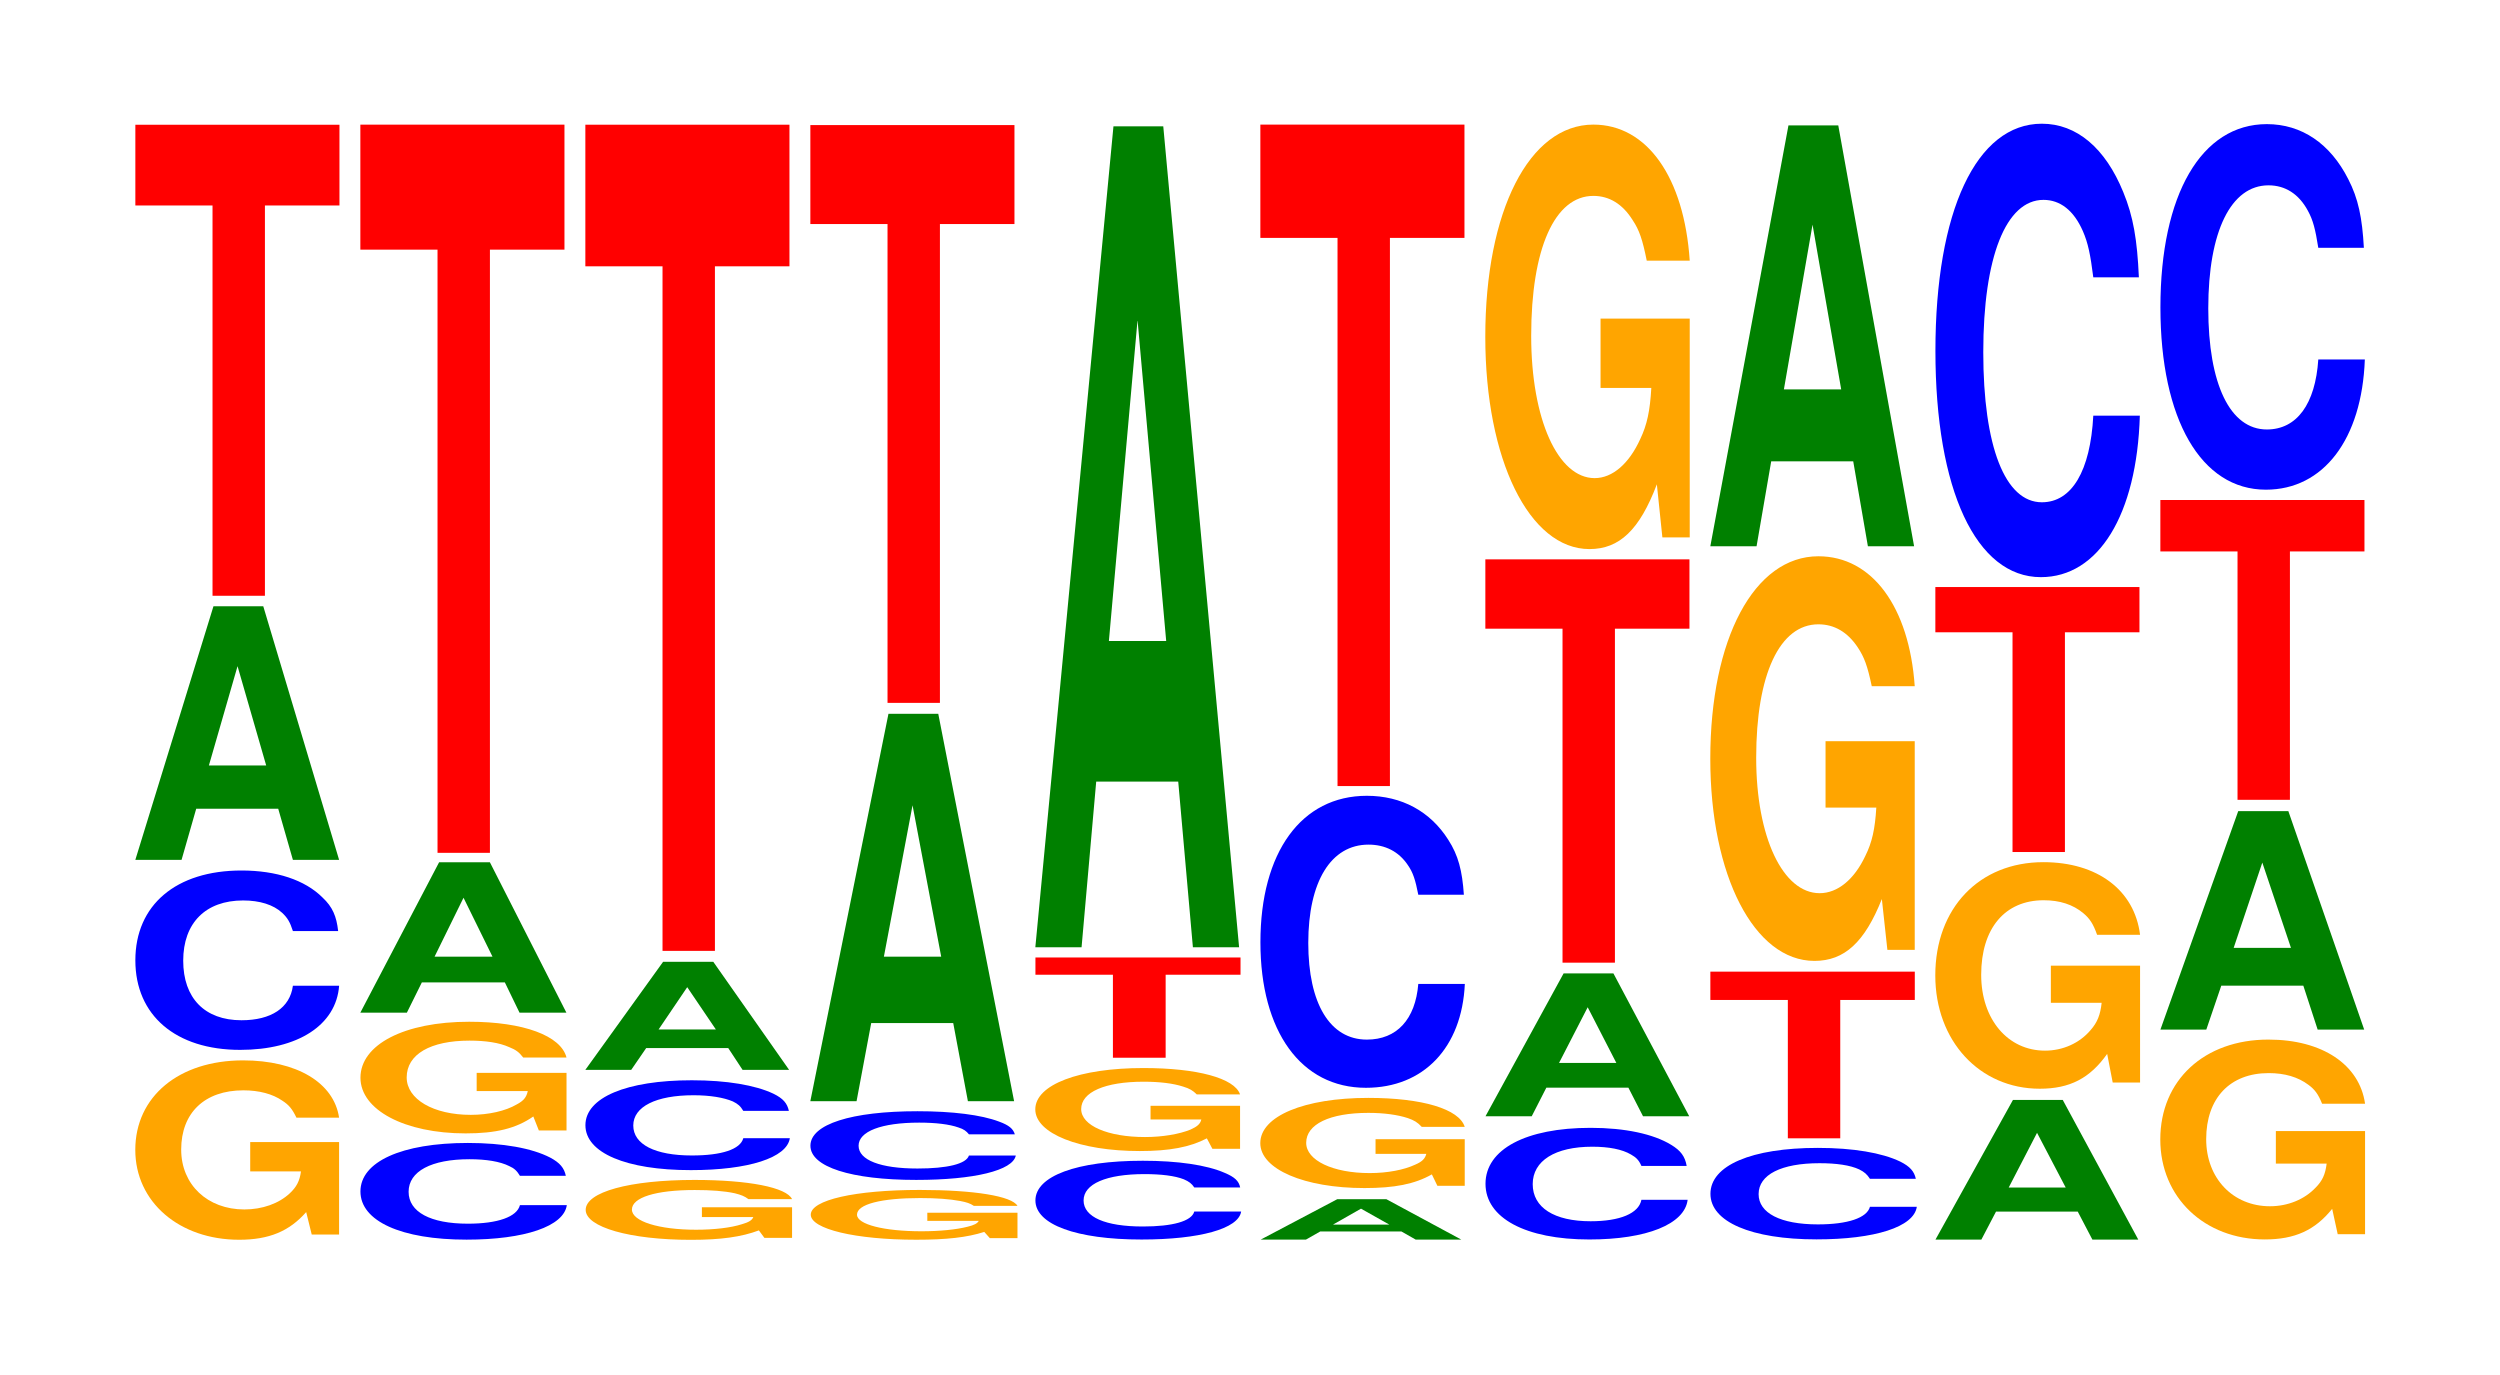
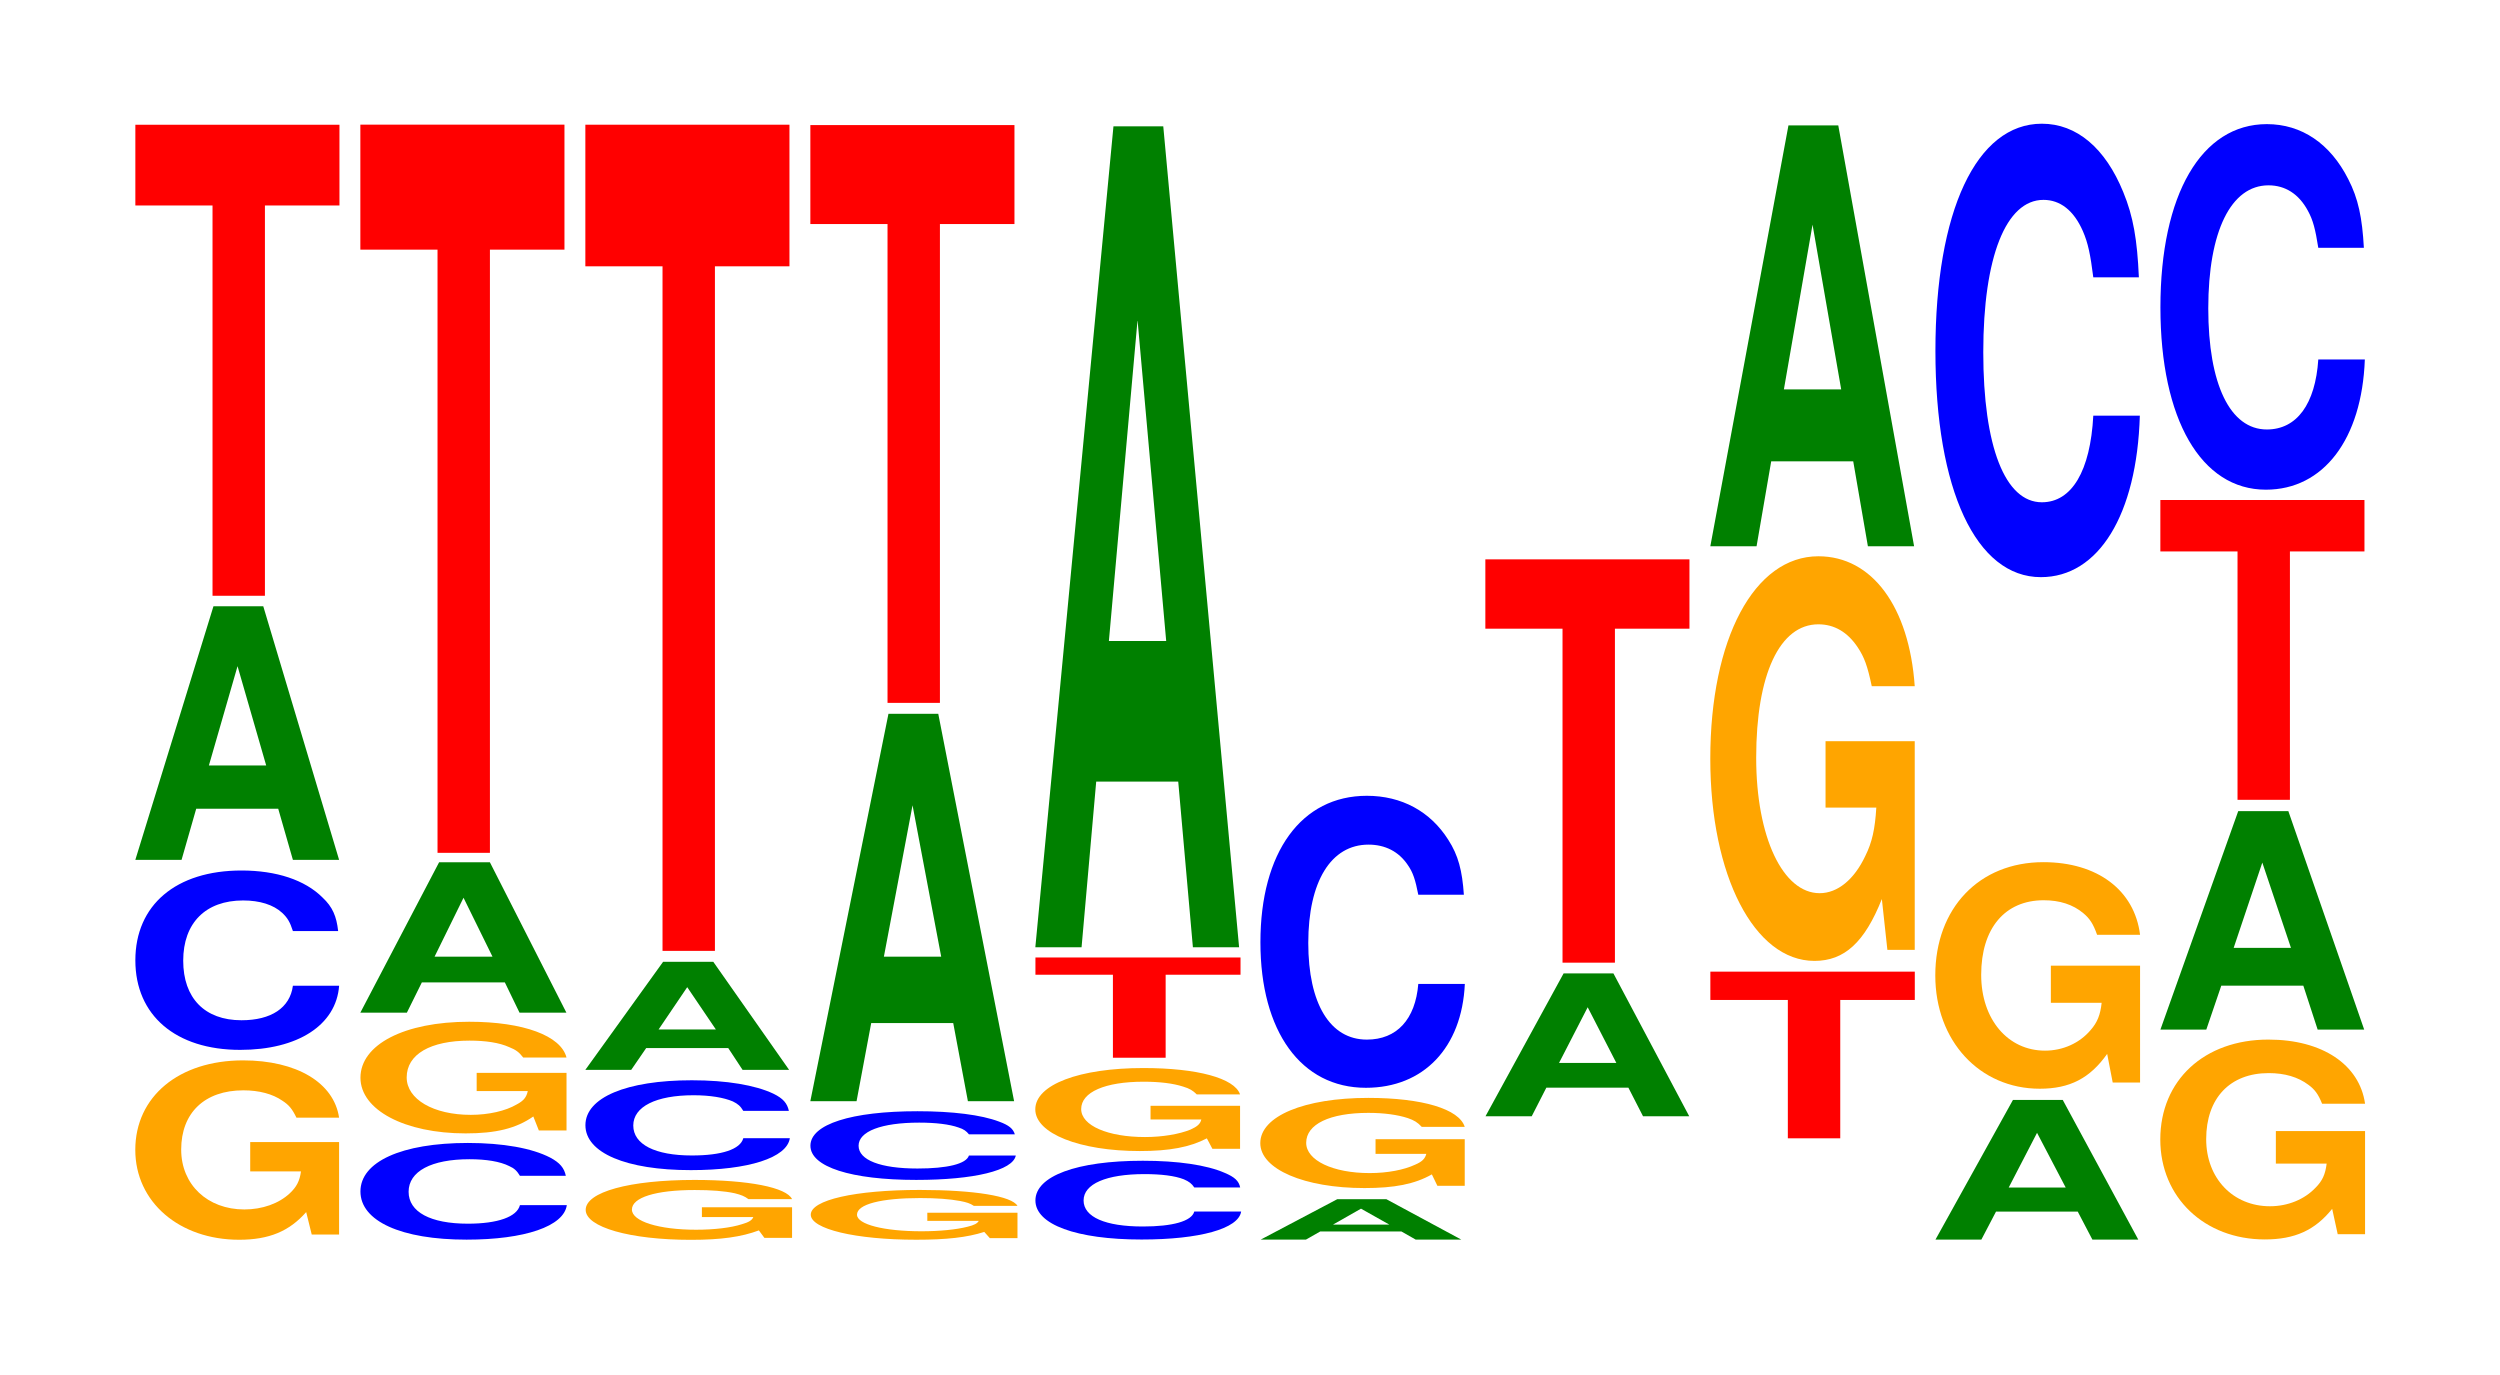
<svg xmlns="http://www.w3.org/2000/svg" xmlns:xlink="http://www.w3.org/1999/xlink" width="120pt" height="66pt" viewBox="0 0 120 66" version="1.1">
  <defs>
    <g>
      <symbol overflow="visible" id="glyph0-0">
        <path style="stroke:none;" d="M 10.391 -4.422 L 6.125 -4.422 L 6.125 -3.016 L 8.562 -3.016 C 8.5 -2.547 8.344 -2.266 8.031 -1.969 C 7.5 -1.469 6.703 -1.188 5.844 -1.188 C 4.078 -1.188 2.812 -2.375 2.812 -4.062 C 2.812 -5.828 3.938 -6.906 5.797 -6.906 C 6.547 -6.906 7.203 -6.734 7.672 -6.406 C 7.984 -6.203 8.141 -6.016 8.344 -5.594 L 10.391 -5.594 C 10.141 -7.281 8.344 -8.344 5.781 -8.344 C 2.703 -8.344 0.609 -6.609 0.609 -4.047 C 0.609 -1.547 2.719 0.266 5.594 0.266 C 7.031 0.266 8 -0.141 8.812 -1.062 L 9.078 0.016 L 10.391 0.016 Z M 10.391 -4.422 " />
      </symbol>
      <symbol overflow="visible" id="glyph1-0">
        <path style="stroke:none;" d="M 10.406 -5.438 C 10.328 -6.141 10.141 -6.594 9.656 -7.047 C 8.812 -7.891 7.438 -8.344 5.766 -8.344 C 2.625 -8.344 0.672 -6.688 0.672 -4.031 C 0.672 -1.391 2.609 0.266 5.703 0.266 C 8.469 0.266 10.312 -0.922 10.453 -2.812 L 8.234 -2.812 C 8.094 -1.75 7.188 -1.156 5.766 -1.156 C 4 -1.156 2.969 -2.219 2.969 -4.016 C 2.969 -5.828 4.047 -6.906 5.844 -6.906 C 6.641 -6.906 7.297 -6.703 7.719 -6.312 C 7.969 -6.078 8.094 -5.875 8.234 -5.438 Z M 10.406 -5.438 " />
      </symbol>
      <symbol overflow="visible" id="glyph2-0">
        <path style="stroke:none;" d="M 7.234 -2.453 L 7.938 0 L 10.156 0 L 6.516 -12.172 L 4.125 -12.172 L 0.375 0 L 2.594 0 L 3.297 -2.453 Z M 6.656 -4.531 L 3.906 -4.531 L 5.281 -9.297 Z M 6.656 -4.531 " />
      </symbol>
      <symbol overflow="visible" id="glyph3-0">
        <path style="stroke:none;" d="M 6.453 -18.734 L 10.031 -18.734 L 10.031 -22.609 L 0.234 -22.609 L 0.234 -18.734 L 3.938 -18.734 L 3.938 0 L 6.453 0 Z M 6.453 -18.734 " />
      </symbol>
      <symbol overflow="visible" id="glyph4-0">
        <path style="stroke:none;" d="M 10.547 -2.922 C 10.469 -3.297 10.266 -3.547 9.797 -3.797 C 8.922 -4.25 7.531 -4.5 5.844 -4.5 C 2.656 -4.5 0.688 -3.594 0.688 -2.172 C 0.688 -0.75 2.641 0.141 5.781 0.141 C 8.578 0.141 10.453 -0.5 10.594 -1.516 L 8.344 -1.516 C 8.203 -0.953 7.281 -0.625 5.844 -0.625 C 4.047 -0.625 3 -1.188 3 -2.156 C 3 -3.141 4.094 -3.719 5.922 -3.719 C 6.734 -3.719 7.391 -3.609 7.828 -3.391 C 8.078 -3.281 8.203 -3.156 8.344 -2.922 Z M 10.547 -2.922 " />
      </symbol>
      <symbol overflow="visible" id="glyph5-0">
        <path style="stroke:none;" d="M 10.516 -2.75 L 6.203 -2.75 L 6.203 -1.875 L 8.656 -1.875 C 8.594 -1.578 8.453 -1.406 8.125 -1.234 C 7.594 -0.922 6.781 -0.734 5.922 -0.734 C 4.125 -0.734 2.844 -1.484 2.844 -2.531 C 2.844 -3.641 3.984 -4.297 5.859 -4.297 C 6.625 -4.297 7.281 -4.203 7.766 -3.984 C 8.078 -3.859 8.234 -3.75 8.438 -3.484 L 10.516 -3.484 C 10.25 -4.531 8.453 -5.203 5.844 -5.203 C 2.734 -5.203 0.625 -4.109 0.625 -2.516 C 0.625 -0.969 2.75 0.156 5.672 0.156 C 7.125 0.156 8.094 -0.078 8.922 -0.656 L 9.188 0.016 L 10.516 0.016 Z M 10.516 -2.75 " />
      </symbol>
      <symbol overflow="visible" id="glyph6-0">
        <path style="stroke:none;" d="M 7.312 -1.453 L 8.016 0 L 10.266 0 L 6.594 -7.219 L 4.156 -7.219 L 0.375 0 L 2.609 0 L 3.328 -1.453 Z M 6.719 -2.688 L 3.938 -2.688 L 5.328 -5.516 Z M 6.719 -2.688 " />
      </symbol>
      <symbol overflow="visible" id="glyph7-0">
        <path style="stroke:none;" d="M 6.453 -28.953 L 10.031 -28.953 L 10.031 -34.953 L 0.234 -34.953 L 0.234 -28.953 L 3.938 -28.953 L 3.938 0 L 6.453 0 Z M 6.453 -28.953 " />
      </symbol>
      <symbol overflow="visible" id="glyph8-0">
        <path style="stroke:none;" d="M 10.531 -1.469 L 6.203 -1.469 L 6.203 -1 L 8.672 -1 C 8.609 -0.844 8.453 -0.75 8.125 -0.656 C 7.594 -0.484 6.781 -0.391 5.922 -0.391 C 4.125 -0.391 2.844 -0.797 2.844 -1.359 C 2.844 -1.938 3.984 -2.297 5.859 -2.297 C 6.641 -2.297 7.281 -2.25 7.781 -2.141 C 8.094 -2.062 8.25 -2 8.438 -1.859 L 10.531 -1.859 C 10.266 -2.422 8.453 -2.781 5.844 -2.781 C 2.734 -2.781 0.625 -2.203 0.625 -1.344 C 0.625 -0.516 2.75 0.094 5.672 0.094 C 7.125 0.094 8.109 -0.047 8.938 -0.359 L 9.203 0 L 10.531 0 Z M 10.531 -1.469 " />
      </symbol>
      <symbol overflow="visible" id="glyph9-0">
        <path style="stroke:none;" d="M 10.438 -2.719 C 10.359 -3.078 10.172 -3.312 9.688 -3.547 C 8.828 -3.953 7.453 -4.188 5.781 -4.188 C 2.641 -4.188 0.672 -3.359 0.672 -2.031 C 0.672 -0.703 2.625 0.125 5.734 0.125 C 8.5 0.125 10.344 -0.469 10.484 -1.406 L 8.25 -1.406 C 8.109 -0.875 7.219 -0.578 5.781 -0.578 C 4.016 -0.578 2.969 -1.109 2.969 -2.016 C 2.969 -2.922 4.062 -3.469 5.859 -3.469 C 6.656 -3.469 7.312 -3.359 7.75 -3.172 C 8 -3.047 8.109 -2.953 8.25 -2.719 Z M 10.438 -2.719 " />
      </symbol>
      <symbol overflow="visible" id="glyph10-0">
        <path style="stroke:none;" d="M 7.234 -1.047 L 7.922 0 L 10.156 0 L 6.516 -5.188 L 4.109 -5.188 L 0.375 0 L 2.578 0 L 3.297 -1.047 Z M 6.641 -1.938 L 3.891 -1.938 L 5.266 -3.969 Z M 6.641 -1.938 " />
      </symbol>
      <symbol overflow="visible" id="glyph11-0">
        <path style="stroke:none;" d="M 6.453 -32.859 L 10.031 -32.859 L 10.031 -39.656 L 0.234 -39.656 L 0.234 -32.859 L 3.938 -32.859 L 3.938 0 L 6.453 0 Z M 6.453 -32.859 " />
      </symbol>
      <symbol overflow="visible" id="glyph12-0">
        <path style="stroke:none;" d="M 10.547 -1.219 L 6.219 -1.219 L 6.219 -0.828 L 8.688 -0.828 C 8.625 -0.703 8.469 -0.625 8.156 -0.547 C 7.609 -0.406 6.797 -0.328 5.938 -0.328 C 4.141 -0.328 2.844 -0.656 2.844 -1.125 C 2.844 -1.625 4 -1.922 5.875 -1.922 C 6.656 -1.922 7.297 -1.875 7.797 -1.781 C 8.109 -1.719 8.266 -1.672 8.453 -1.547 L 10.547 -1.547 C 10.281 -2.016 8.469 -2.312 5.859 -2.312 C 2.75 -2.312 0.625 -1.828 0.625 -1.125 C 0.625 -0.438 2.766 0.078 5.688 0.078 C 7.141 0.078 8.125 -0.031 8.953 -0.297 L 9.219 0 L 10.547 0 Z M 10.547 -1.219 " />
      </symbol>
      <symbol overflow="visible" id="glyph13-0">
        <path style="stroke:none;" d="M 10.484 -2.094 C 10.406 -2.359 10.203 -2.531 9.734 -2.703 C 8.875 -3.031 7.484 -3.203 5.812 -3.203 C 2.641 -3.203 0.672 -2.578 0.672 -1.547 C 0.672 -0.531 2.625 0.094 5.75 0.094 C 8.531 0.094 10.391 -0.359 10.531 -1.078 L 8.281 -1.078 C 8.156 -0.672 7.234 -0.453 5.812 -0.453 C 4.031 -0.453 2.984 -0.859 2.984 -1.547 C 2.984 -2.234 4.078 -2.656 5.891 -2.656 C 6.688 -2.656 7.344 -2.578 7.781 -2.422 C 8.031 -2.344 8.156 -2.25 8.281 -2.094 Z M 10.484 -2.094 " />
      </symbol>
      <symbol overflow="visible" id="glyph14-0">
        <path style="stroke:none;" d="M 7.234 -3.75 L 7.938 0 L 10.156 0 L 6.516 -18.594 L 4.125 -18.594 L 0.375 0 L 2.594 0 L 3.297 -3.75 Z M 6.656 -6.938 L 3.906 -6.938 L 5.281 -14.203 Z M 6.656 -6.938 " />
      </symbol>
      <symbol overflow="visible" id="glyph15-0">
        <path style="stroke:none;" d="M 6.453 -22.984 L 10.031 -22.984 L 10.031 -27.734 L 0.234 -27.734 L 0.234 -22.984 L 3.938 -22.984 L 3.938 0 L 6.453 0 Z M 6.453 -22.984 " />
      </symbol>
      <symbol overflow="visible" id="glyph16-0">
        <path style="stroke:none;" d="M 10.5 -2.391 C 10.438 -2.703 10.234 -2.891 9.75 -3.094 C 8.891 -3.469 7.5 -3.672 5.828 -3.672 C 2.656 -3.672 0.672 -2.938 0.672 -1.766 C 0.672 -0.609 2.641 0.109 5.766 0.109 C 8.547 0.109 10.422 -0.406 10.547 -1.234 L 8.297 -1.234 C 8.172 -0.766 7.25 -0.516 5.828 -0.516 C 4.031 -0.516 2.984 -0.969 2.984 -1.766 C 2.984 -2.562 4.078 -3.031 5.906 -3.031 C 6.703 -3.031 7.359 -2.953 7.797 -2.781 C 8.047 -2.672 8.172 -2.578 8.297 -2.391 Z M 10.5 -2.391 " />
      </symbol>
      <symbol overflow="visible" id="glyph17-0">
        <path style="stroke:none;" d="M 10.438 -2.047 L 6.141 -2.047 L 6.141 -1.391 L 8.578 -1.391 C 8.531 -1.172 8.375 -1.047 8.062 -0.906 C 7.531 -0.688 6.719 -0.547 5.875 -0.547 C 4.094 -0.547 2.812 -1.094 2.812 -1.891 C 2.812 -2.703 3.953 -3.203 5.812 -3.203 C 6.578 -3.203 7.219 -3.125 7.703 -2.969 C 8.016 -2.875 8.172 -2.781 8.359 -2.594 L 10.438 -2.594 C 10.172 -3.375 8.375 -3.859 5.797 -3.859 C 2.719 -3.859 0.609 -3.062 0.609 -1.875 C 0.609 -0.719 2.734 0.125 5.625 0.125 C 7.062 0.125 8.031 -0.062 8.844 -0.484 L 9.109 0.016 L 10.438 0.016 Z M 10.438 -2.047 " />
      </symbol>
      <symbol overflow="visible" id="glyph18-0">
        <path style="stroke:none;" d="M 6.484 -3.984 L 10.078 -3.984 L 10.078 -4.812 L 0.234 -4.812 L 0.234 -3.984 L 3.953 -3.984 L 3.953 0 L 6.484 0 Z M 6.484 -3.984 " />
      </symbol>
      <symbol overflow="visible" id="glyph19-0">
        <path style="stroke:none;" d="M 7.234 -7.953 L 7.938 0 L 10.156 0 L 6.516 -39.406 L 4.125 -39.406 L 0.375 0 L 2.594 0 L 3.297 -7.953 Z M 6.656 -14.703 L 3.906 -14.703 L 5.281 -30.109 Z M 6.656 -14.703 " />
      </symbol>
      <symbol overflow="visible" id="glyph20-0">
        <path style="stroke:none;" d="M 7.125 -0.391 L 7.812 0 L 10 0 L 6.406 -1.938 L 4.047 -1.938 L 0.375 0 L 2.547 0 L 3.234 -0.391 Z M 6.547 -0.719 L 3.844 -0.719 L 5.188 -1.484 Z M 6.547 -0.719 " />
      </symbol>
      <symbol overflow="visible" id="glyph21-0">
        <path style="stroke:none;" d="M 10.422 -2.219 L 6.141 -2.219 L 6.141 -1.516 L 8.578 -1.516 C 8.516 -1.281 8.375 -1.141 8.047 -1 C 7.516 -0.75 6.719 -0.594 5.859 -0.594 C 4.094 -0.594 2.812 -1.203 2.812 -2.047 C 2.812 -2.938 3.938 -3.484 5.797 -3.484 C 6.562 -3.484 7.203 -3.391 7.688 -3.234 C 8 -3.125 8.156 -3.031 8.359 -2.812 L 10.422 -2.812 C 10.156 -3.672 8.375 -4.203 5.797 -4.203 C 2.719 -4.203 0.609 -3.328 0.609 -2.031 C 0.609 -0.781 2.719 0.125 5.609 0.125 C 7.047 0.125 8.016 -0.062 8.844 -0.531 L 9.109 0.016 L 10.422 0.016 Z M 10.422 -2.219 " />
      </symbol>
      <symbol overflow="visible" id="glyph22-0">
        <path style="stroke:none;" d="M 10.438 -8.844 C 10.359 -10 10.172 -10.734 9.688 -11.484 C 8.828 -12.844 7.453 -13.594 5.781 -13.594 C 2.641 -13.594 0.672 -10.891 0.672 -6.562 C 0.672 -2.281 2.625 0.422 5.734 0.422 C 8.5 0.422 10.344 -1.5 10.484 -4.562 L 8.25 -4.562 C 8.109 -2.859 7.219 -1.891 5.781 -1.891 C 4.016 -1.891 2.969 -3.609 2.969 -6.531 C 2.969 -9.484 4.062 -11.25 5.859 -11.25 C 6.656 -11.25 7.312 -10.922 7.75 -10.266 C 8 -9.906 8.109 -9.562 8.25 -8.844 Z M 10.438 -8.844 " />
      </symbol>
      <symbol overflow="visible" id="glyph23-0">
-         <path style="stroke:none;" d="M 6.453 -26.312 L 10.031 -26.312 L 10.031 -31.75 L 0.234 -31.75 L 0.234 -26.312 L 3.938 -26.312 L 3.938 0 L 6.453 0 Z M 6.453 -26.312 " />
-       </symbol>
+         </symbol>
      <symbol overflow="visible" id="glyph24-0">
-         <path style="stroke:none;" d="M 10.328 -3.375 C 10.25 -3.828 10.047 -4.109 9.578 -4.391 C 8.734 -4.906 7.375 -5.203 5.719 -5.203 C 2.609 -5.203 0.672 -4.172 0.672 -2.516 C 0.672 -0.875 2.594 0.156 5.656 0.156 C 8.406 0.156 10.234 -0.578 10.375 -1.75 L 8.156 -1.75 C 8.031 -1.094 7.125 -0.719 5.719 -0.719 C 3.969 -0.719 2.938 -1.375 2.938 -2.5 C 2.938 -3.625 4.016 -4.297 5.797 -4.297 C 6.594 -4.297 7.234 -4.172 7.656 -3.922 C 7.906 -3.781 8.031 -3.656 8.156 -3.375 Z M 10.328 -3.375 " />
-       </symbol>
+         </symbol>
      <symbol overflow="visible" id="glyph25-0">
        <path style="stroke:none;" d="M 7.234 -1.375 L 7.938 0 L 10.156 0 L 6.516 -6.859 L 4.125 -6.859 L 0.375 0 L 2.594 0 L 3.297 -1.375 Z M 6.656 -2.562 L 3.906 -2.562 L 5.281 -5.234 Z M 6.656 -2.562 " />
      </symbol>
      <symbol overflow="visible" id="glyph26-0">
        <path style="stroke:none;" d="M 6.453 -16.031 L 10.031 -16.031 L 10.031 -19.359 L 0.234 -19.359 L 0.234 -16.031 L 3.938 -16.031 L 3.938 0 L 6.453 0 Z M 6.453 -16.031 " />
      </symbol>
      <symbol overflow="visible" id="glyph27-0">
-         <path style="stroke:none;" d="M 10.422 -10.453 L 6.141 -10.453 L 6.141 -7.125 L 8.578 -7.125 C 8.516 -6.031 8.375 -5.359 8.047 -4.672 C 7.516 -3.5 6.719 -2.797 5.859 -2.797 C 4.094 -2.797 2.812 -5.625 2.812 -9.625 C 2.812 -13.812 3.938 -16.344 5.797 -16.344 C 6.562 -16.344 7.203 -15.953 7.688 -15.172 C 8 -14.703 8.156 -14.25 8.359 -13.234 L 10.422 -13.234 C 10.156 -17.234 8.375 -19.766 5.797 -19.766 C 2.719 -19.766 0.609 -15.625 0.609 -9.578 C 0.609 -3.688 2.719 0.609 5.609 0.609 C 7.047 0.609 8.016 -0.312 8.844 -2.5 L 9.109 0.047 L 10.422 0.047 Z M 10.422 -10.453 " />
-       </symbol>
+         </symbol>
      <symbol overflow="visible" id="glyph28-0">
-         <path style="stroke:none;" d="M 10.547 -2.781 C 10.469 -3.141 10.266 -3.375 9.797 -3.609 C 8.922 -4.031 7.531 -4.266 5.844 -4.266 C 2.656 -4.266 0.688 -3.422 0.688 -2.062 C 0.688 -0.719 2.641 0.125 5.781 0.125 C 8.578 0.125 10.453 -0.469 10.594 -1.438 L 8.344 -1.438 C 8.203 -0.906 7.281 -0.594 5.844 -0.594 C 4.047 -0.594 3 -1.141 3 -2.047 C 3 -2.984 4.094 -3.531 5.922 -3.531 C 6.734 -3.531 7.391 -3.438 7.828 -3.234 C 8.078 -3.109 8.203 -3 8.344 -2.781 Z M 10.547 -2.781 " />
-       </symbol>
+         </symbol>
      <symbol overflow="visible" id="glyph29-0">
        <path style="stroke:none;" d="M 6.469 -6.641 L 10.047 -6.641 L 10.047 -8 L 0.234 -8 L 0.234 -6.641 L 3.953 -6.641 L 3.953 0 L 6.469 0 Z M 6.469 -6.641 " />
      </symbol>
      <symbol overflow="visible" id="glyph30-0">
        <path style="stroke:none;" d="M 10.422 -9.969 L 6.141 -9.969 L 6.141 -6.781 L 8.578 -6.781 C 8.516 -5.75 8.375 -5.109 8.047 -4.453 C 7.516 -3.328 6.719 -2.672 5.859 -2.672 C 4.094 -2.672 2.812 -5.359 2.812 -9.172 C 2.812 -13.172 3.938 -15.578 5.797 -15.578 C 6.562 -15.578 7.203 -15.203 7.688 -14.469 C 8 -14 8.156 -13.578 8.359 -12.609 L 10.422 -12.609 C 10.156 -16.422 8.375 -18.844 5.797 -18.844 C 2.719 -18.844 0.609 -14.891 0.609 -9.125 C 0.609 -3.516 2.719 0.578 5.609 0.578 C 7.047 0.578 8.016 -0.312 8.844 -2.391 L 9.109 0.047 L 10.422 0.047 Z M 10.422 -9.969 " />
      </symbol>
      <symbol overflow="visible" id="glyph31-0">
        <path style="stroke:none;" d="M 7.234 -4.078 L 7.938 0 L 10.156 0 L 6.516 -20.203 L 4.125 -20.203 L 0.375 0 L 2.594 0 L 3.297 -4.078 Z M 6.656 -7.531 L 3.906 -7.531 L 5.281 -15.438 Z M 6.656 -7.531 " />
      </symbol>
      <symbol overflow="visible" id="glyph32-0">
        <path style="stroke:none;" d="M 7.203 -1.344 L 7.906 0 L 10.109 0 L 6.484 -6.703 L 4.094 -6.703 L 0.375 0 L 2.578 0 L 3.281 -1.344 Z M 6.625 -2.5 L 3.891 -2.5 L 5.25 -5.125 Z M 6.625 -2.5 " />
      </symbol>
      <symbol overflow="visible" id="glyph33-0">
        <path style="stroke:none;" d="M 10.438 -5.578 L 6.156 -5.578 L 6.156 -3.797 L 8.594 -3.797 C 8.531 -3.219 8.391 -2.859 8.062 -2.484 C 7.531 -1.859 6.734 -1.5 5.875 -1.5 C 4.094 -1.5 2.812 -3 2.812 -5.141 C 2.812 -7.375 3.953 -8.719 5.812 -8.719 C 6.578 -8.719 7.219 -8.516 7.719 -8.094 C 8.016 -7.844 8.188 -7.594 8.375 -7.062 L 10.438 -7.062 C 10.172 -9.203 8.391 -10.547 5.797 -10.547 C 2.719 -10.547 0.609 -8.344 0.609 -5.109 C 0.609 -1.969 2.734 0.328 5.625 0.328 C 7.062 0.328 8.031 -0.172 8.859 -1.344 L 9.125 0.031 L 10.438 0.031 Z M 10.438 -5.578 " />
      </symbol>
      <symbol overflow="visible" id="glyph34-0">
-         <path style="stroke:none;" d="M 6.453 -10.547 L 10.031 -10.547 L 10.031 -12.719 L 0.234 -12.719 L 0.234 -10.547 L 3.938 -10.547 L 3.938 0 L 6.453 0 Z M 6.453 -10.547 " />
-       </symbol>
+         </symbol>
      <symbol overflow="visible" id="glyph35-0">
        <path style="stroke:none;" d="M 10.438 -13.734 C 10.359 -15.531 10.172 -16.656 9.688 -17.828 C 8.828 -19.938 7.453 -21.109 5.781 -21.109 C 2.641 -21.109 0.672 -16.922 0.672 -10.203 C 0.672 -3.531 2.625 0.656 5.734 0.656 C 8.5 0.656 10.344 -2.328 10.484 -7.094 L 8.25 -7.094 C 8.109 -4.438 7.219 -2.938 5.781 -2.938 C 4.016 -2.938 2.969 -5.609 2.969 -10.141 C 2.969 -14.719 4.062 -17.453 5.859 -17.453 C 6.656 -17.453 7.312 -16.953 7.75 -15.953 C 8 -15.375 8.109 -14.844 8.25 -13.734 Z M 10.438 -13.734 " />
      </symbol>
      <symbol overflow="visible" id="glyph36-0">
        <path style="stroke:none;" d="M 10.438 -4.922 L 6.156 -4.922 L 6.156 -3.359 L 8.594 -3.359 C 8.531 -2.844 8.391 -2.531 8.062 -2.203 C 7.531 -1.641 6.734 -1.312 5.875 -1.312 C 4.094 -1.312 2.812 -2.656 2.812 -4.531 C 2.812 -6.5 3.953 -7.703 5.812 -7.703 C 6.578 -7.703 7.219 -7.516 7.719 -7.141 C 8.016 -6.922 8.188 -6.703 8.375 -6.234 L 10.438 -6.234 C 10.172 -8.109 8.391 -9.312 5.797 -9.312 C 2.719 -9.312 0.609 -7.359 0.609 -4.516 C 0.609 -1.734 2.734 0.281 5.625 0.281 C 7.062 0.281 8.031 -0.156 8.859 -1.188 L 9.125 0.031 L 10.438 0.031 Z M 10.438 -4.922 " />
      </symbol>
      <symbol overflow="visible" id="glyph37-0">
        <path style="stroke:none;" d="M 7.234 -2.109 L 7.922 0 L 10.156 0 L 6.516 -10.484 L 4.109 -10.484 L 0.375 0 L 2.578 0 L 3.297 -2.109 Z M 6.641 -3.922 L 3.891 -3.922 L 5.266 -8.016 Z M 6.641 -3.922 " />
      </symbol>
      <symbol overflow="visible" id="glyph38-0">
        <path style="stroke:none;" d="M 6.453 -11.922 L 10.031 -11.922 L 10.031 -14.391 L 0.234 -14.391 L 0.234 -11.922 L 3.938 -11.922 L 3.938 0 L 6.453 0 Z M 6.453 -11.922 " />
      </symbol>
      <symbol overflow="visible" id="glyph39-0">
        <path style="stroke:none;" d="M 10.438 -11.078 C 10.359 -12.516 10.172 -13.438 9.688 -14.375 C 8.828 -16.078 7.453 -17.016 5.781 -17.016 C 2.641 -17.016 0.672 -13.641 0.672 -8.219 C 0.672 -2.844 2.625 0.531 5.734 0.531 C 8.5 0.531 10.344 -1.891 10.484 -5.719 L 8.25 -5.719 C 8.109 -3.578 7.219 -2.359 5.781 -2.359 C 4.016 -2.359 2.969 -4.531 2.969 -8.172 C 2.969 -11.875 4.062 -14.078 5.859 -14.078 C 6.656 -14.078 7.312 -13.672 7.75 -12.859 C 8 -12.406 8.109 -11.969 8.25 -11.078 Z M 10.438 -11.078 " />
      </symbol>
    </g>
  </defs>
  <g id="surface1">
    <g style="fill:rgb(100%,64.647%,0%);fill-opacity:1;">
      <use xlink:href="#glyph0-0" x="5.885" y="59.242" />
    </g>
    <g style="fill:rgb(0%,0%,100%);fill-opacity:1;">
      <use xlink:href="#glyph1-0" x="5.825" y="50.128" />
    </g>
    <g style="fill:rgb(0%,50.194%,0%);fill-opacity:1;">
      <use xlink:href="#glyph2-0" x="6.121" y="41.273" />
    </g>
    <g style="fill:rgb(100%,0%,0%);fill-opacity:1;">
      <use xlink:href="#glyph3-0" x="6.263" y="28.597" />
    </g>
    <g style="fill:rgb(0%,0%,100%);fill-opacity:1;">
      <use xlink:href="#glyph4-0" x="16.613" y="59.362" />
    </g>
    <g style="fill:rgb(100%,64.647%,0%);fill-opacity:1;">
      <use xlink:href="#glyph5-0" x="16.677" y="54.247" />
    </g>
    <g style="fill:rgb(0%,50.194%,0%);fill-opacity:1;">
      <use xlink:href="#glyph6-0" x="16.921" y="48.608" />
    </g>
    <g style="fill:rgb(100%,0%,0%);fill-opacity:1;">
      <use xlink:href="#glyph7-0" x="17.063" y="40.936" />
    </g>
    <g style="fill:rgb(100%,64.647%,0%);fill-opacity:1;">
      <use xlink:href="#glyph8-0" x="27.488" y="59.418" />
    </g>
    <g style="fill:rgb(0%,0%,100%);fill-opacity:1;">
      <use xlink:href="#glyph9-0" x="27.428" y="56.041" />
    </g>
    <g style="fill:rgb(0%,50.194%,0%);fill-opacity:1;">
      <use xlink:href="#glyph10-0" x="27.721" y="51.353" />
    </g>
    <g style="fill:rgb(100%,0%,0%);fill-opacity:1;">
      <use xlink:href="#glyph11-0" x="27.863" y="45.642" />
    </g>
    <g style="fill:rgb(100%,64.647%,0%);fill-opacity:1;">
      <use xlink:href="#glyph12-0" x="38.292" y="59.429" />
    </g>
    <g style="fill:rgb(0%,0%,100%);fill-opacity:1;">
      <use xlink:href="#glyph13-0" x="38.228" y="56.542" />
    </g>
    <g style="fill:rgb(0%,50.194%,0%);fill-opacity:1;">
      <use xlink:href="#glyph14-0" x="38.521" y="52.857" />
    </g>
    <g style="fill:rgb(100%,0%,0%);fill-opacity:1;">
      <use xlink:href="#glyph15-0" x="38.663" y="33.738" />
    </g>
    <g style="fill:rgb(0%,0%,100%);fill-opacity:1;">
      <use xlink:href="#glyph16-0" x="49.028" y="59.388" />
    </g>
    <g style="fill:rgb(100%,64.647%,0%);fill-opacity:1;">
      <use xlink:href="#glyph17-0" x="49.085" y="55.125" />
    </g>
    <g style="fill:rgb(100%,0%,0%);fill-opacity:1;">
      <use xlink:href="#glyph18-0" x="49.467" y="50.771" />
    </g>
    <g style="fill:rgb(0%,50.194%,0%);fill-opacity:1;">
      <use xlink:href="#glyph19-0" x="49.321" y="45.47" />
    </g>
    <g style="fill:rgb(0%,50.194%,0%);fill-opacity:1;">
      <use xlink:href="#glyph20-0" x="60.14" y="59.5" />
    </g>
    <g style="fill:rgb(100%,64.647%,0%);fill-opacity:1;">
      <use xlink:href="#glyph21-0" x="59.885" y="56.902" />
    </g>
    <g style="fill:rgb(0%,0%,100%);fill-opacity:1;">
      <use xlink:href="#glyph22-0" x="59.828" y="51.792" />
    </g>
    <g style="fill:rgb(100%,0%,0%);fill-opacity:1;">
      <use xlink:href="#glyph23-0" x="60.263" y="37.731" />
    </g>
    <g style="fill:rgb(0%,0%,100%);fill-opacity:1;">
      <use xlink:href="#glyph24-0" x="70.632" y="59.339" />
    </g>
    <g style="fill:rgb(0%,50.194%,0%);fill-opacity:1;">
      <use xlink:href="#glyph25-0" x="70.928" y="53.582" />
    </g>
    <g style="fill:rgb(100%,0%,0%);fill-opacity:1;">
      <use xlink:href="#glyph26-0" x="71.063" y="46.208" />
    </g>
    <g style="fill:rgb(100%,64.647%,0%);fill-opacity:1;">
      <use xlink:href="#glyph27-0" x="70.685" y="25.747" />
    </g>
    <g style="fill:rgb(0%,0%,100%);fill-opacity:1;">
      <use xlink:href="#glyph28-0" x="81.413" y="59.365" />
    </g>
    <g style="fill:rgb(100%,0%,0%);fill-opacity:1;">
      <use xlink:href="#glyph29-0" x="81.863" y="54.639" />
    </g>
    <g style="fill:rgb(100%,64.647%,0%);fill-opacity:1;">
      <use xlink:href="#glyph30-0" x="81.485" y="45.545" />
    </g>
    <g style="fill:rgb(0%,50.194%,0%);fill-opacity:1;">
      <use xlink:href="#glyph31-0" x="81.721" y="26.221" />
    </g>
    <g style="fill:rgb(0%,50.194%,0%);fill-opacity:1;">
      <use xlink:href="#glyph32-0" x="92.528" y="59.5" />
    </g>
    <g style="fill:rgb(100%,64.647%,0%);fill-opacity:1;">
      <use xlink:href="#glyph33-0" x="92.285" y="51.931" />
    </g>
    <g style="fill:rgb(100%,0%,0%);fill-opacity:1;">
      <use xlink:href="#glyph34-0" x="92.663" y="40.897" />
    </g>
    <g style="fill:rgb(0%,0%,100%);fill-opacity:1;">
      <use xlink:href="#glyph35-0" x="92.228" y="27.047" />
    </g>
    <g style="fill:rgb(100%,64.647%,0%);fill-opacity:1;">
      <use xlink:href="#glyph36-0" x="103.085" y="59.212" />
    </g>
    <g style="fill:rgb(0%,50.194%,0%);fill-opacity:1;">
      <use xlink:href="#glyph37-0" x="103.325" y="49.42" />
    </g>
    <g style="fill:rgb(100%,0%,0%);fill-opacity:1;">
      <use xlink:href="#glyph38-0" x="103.463" y="38.391" />
    </g>
    <g style="fill:rgb(0%,0%,100%);fill-opacity:1;">
      <use xlink:href="#glyph39-0" x="103.028" y="22.974" />
    </g>
  </g>
</svg>